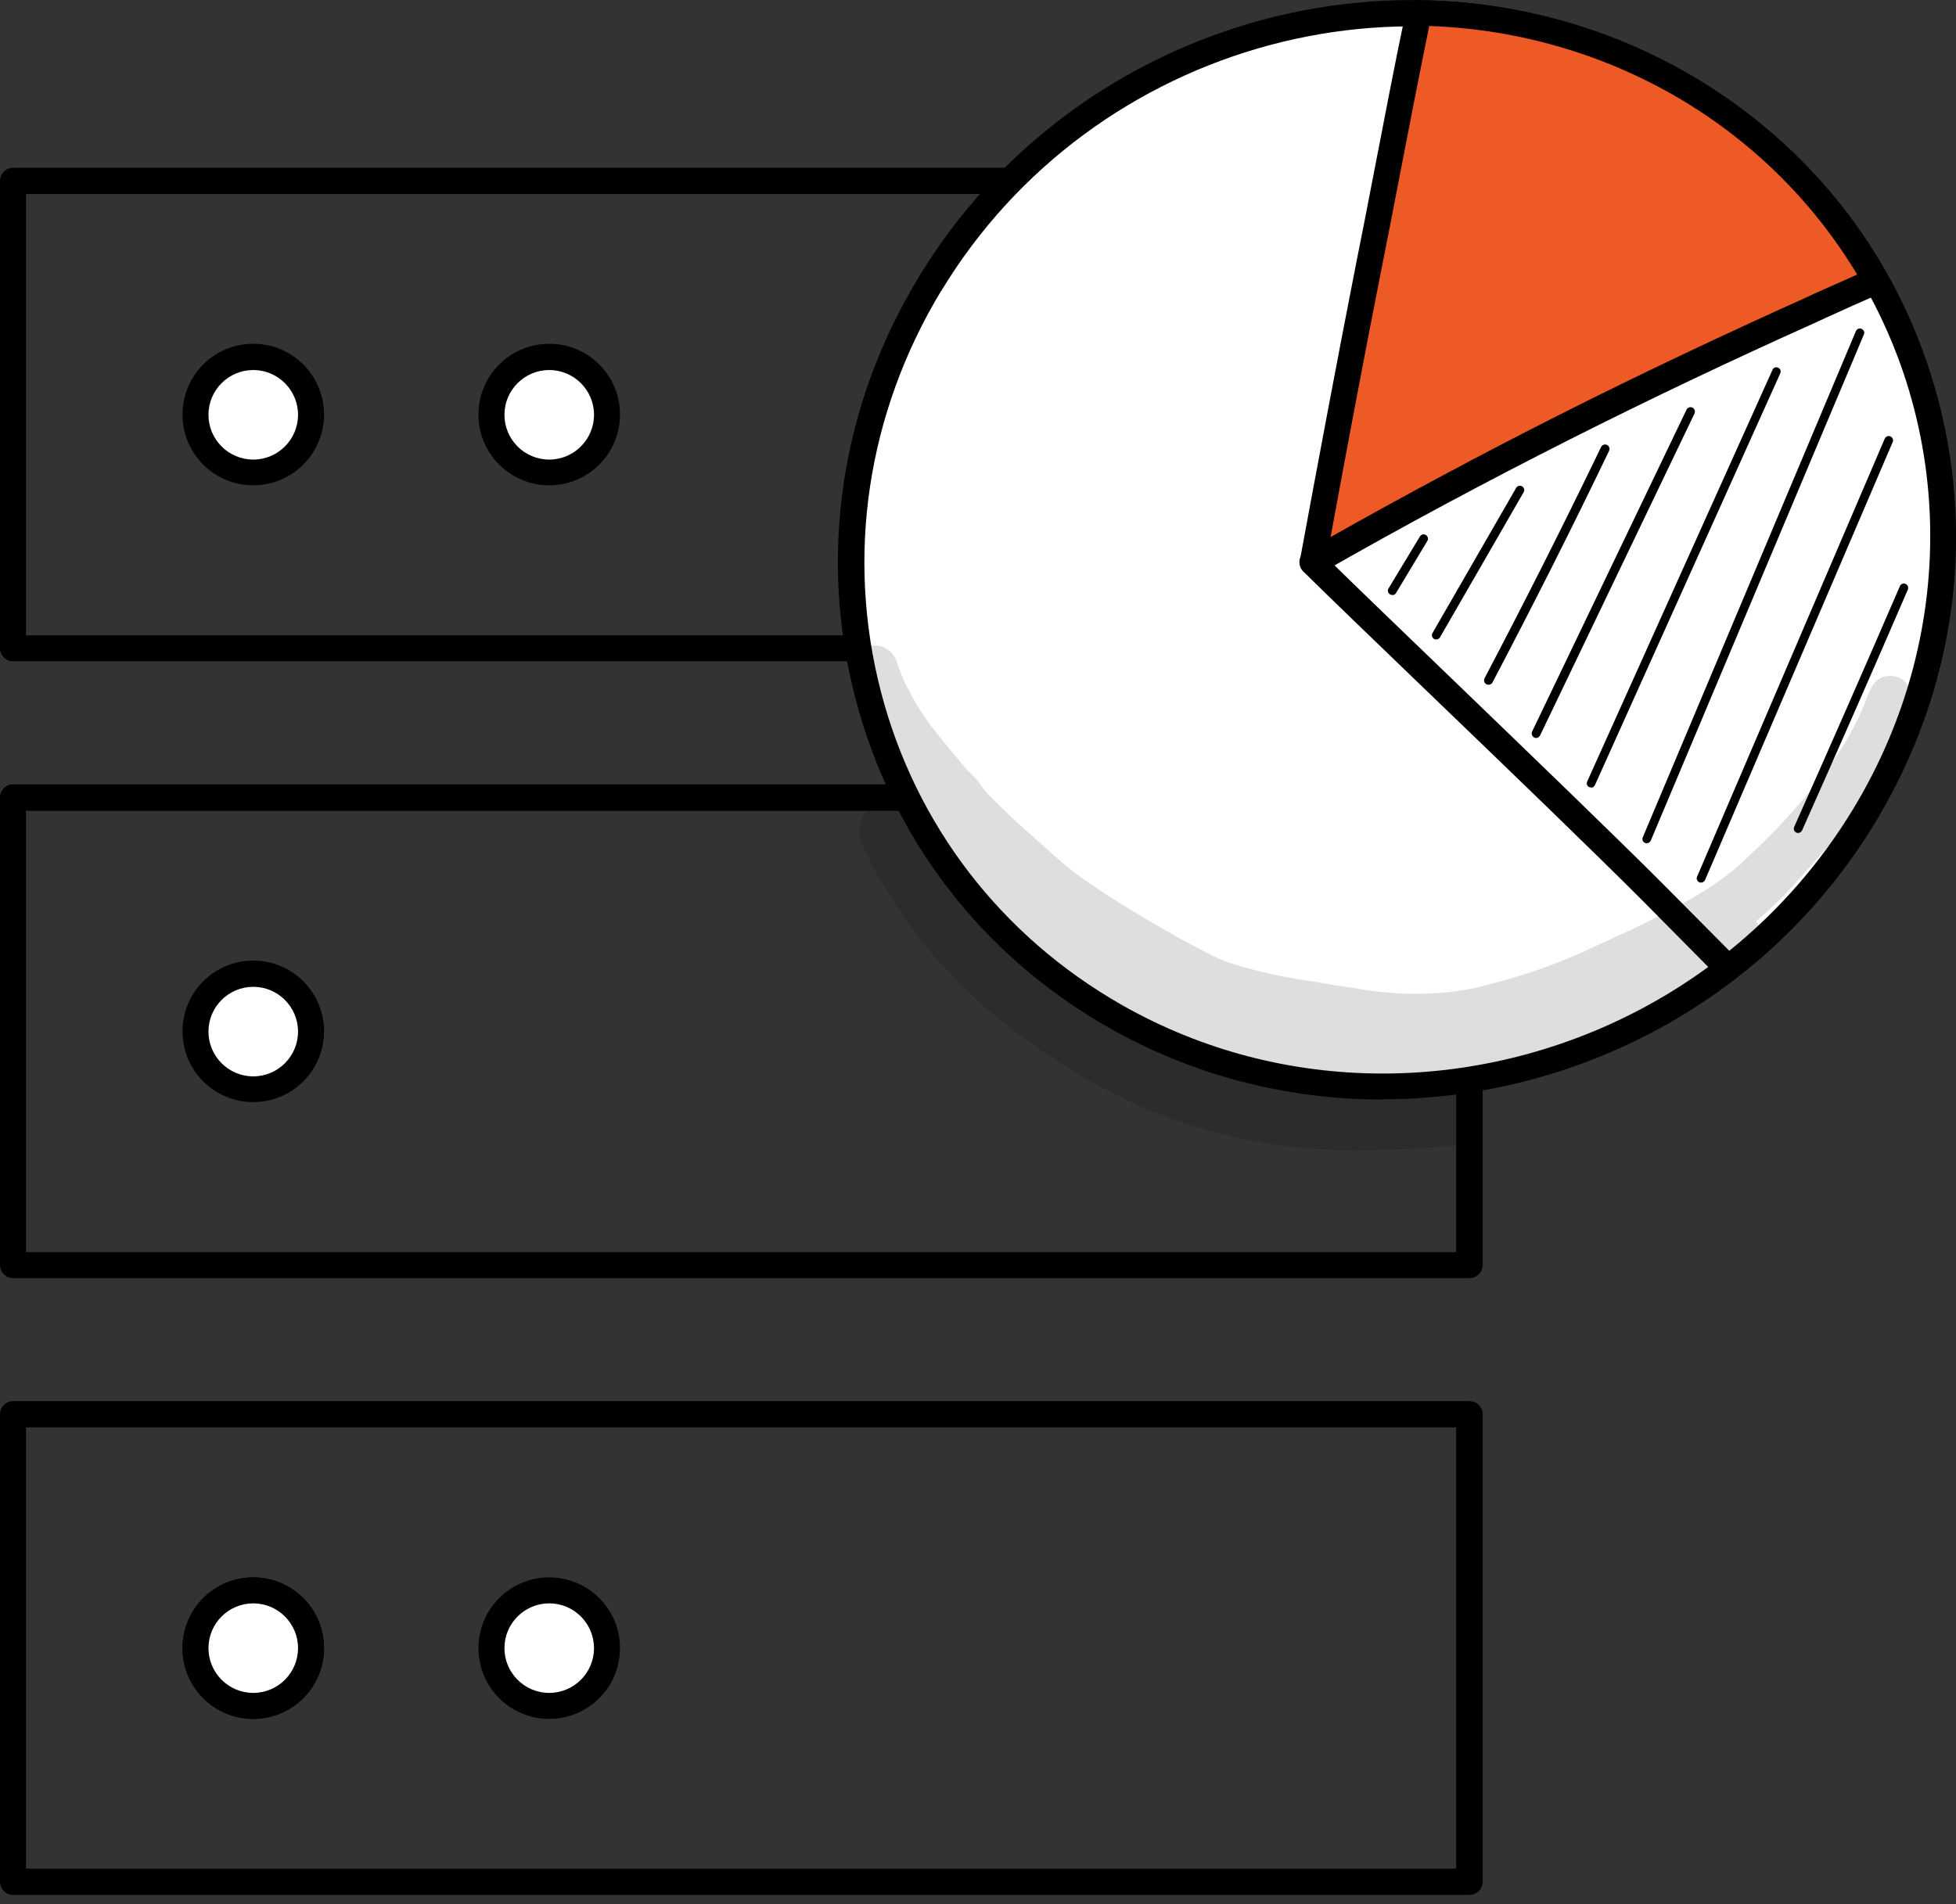
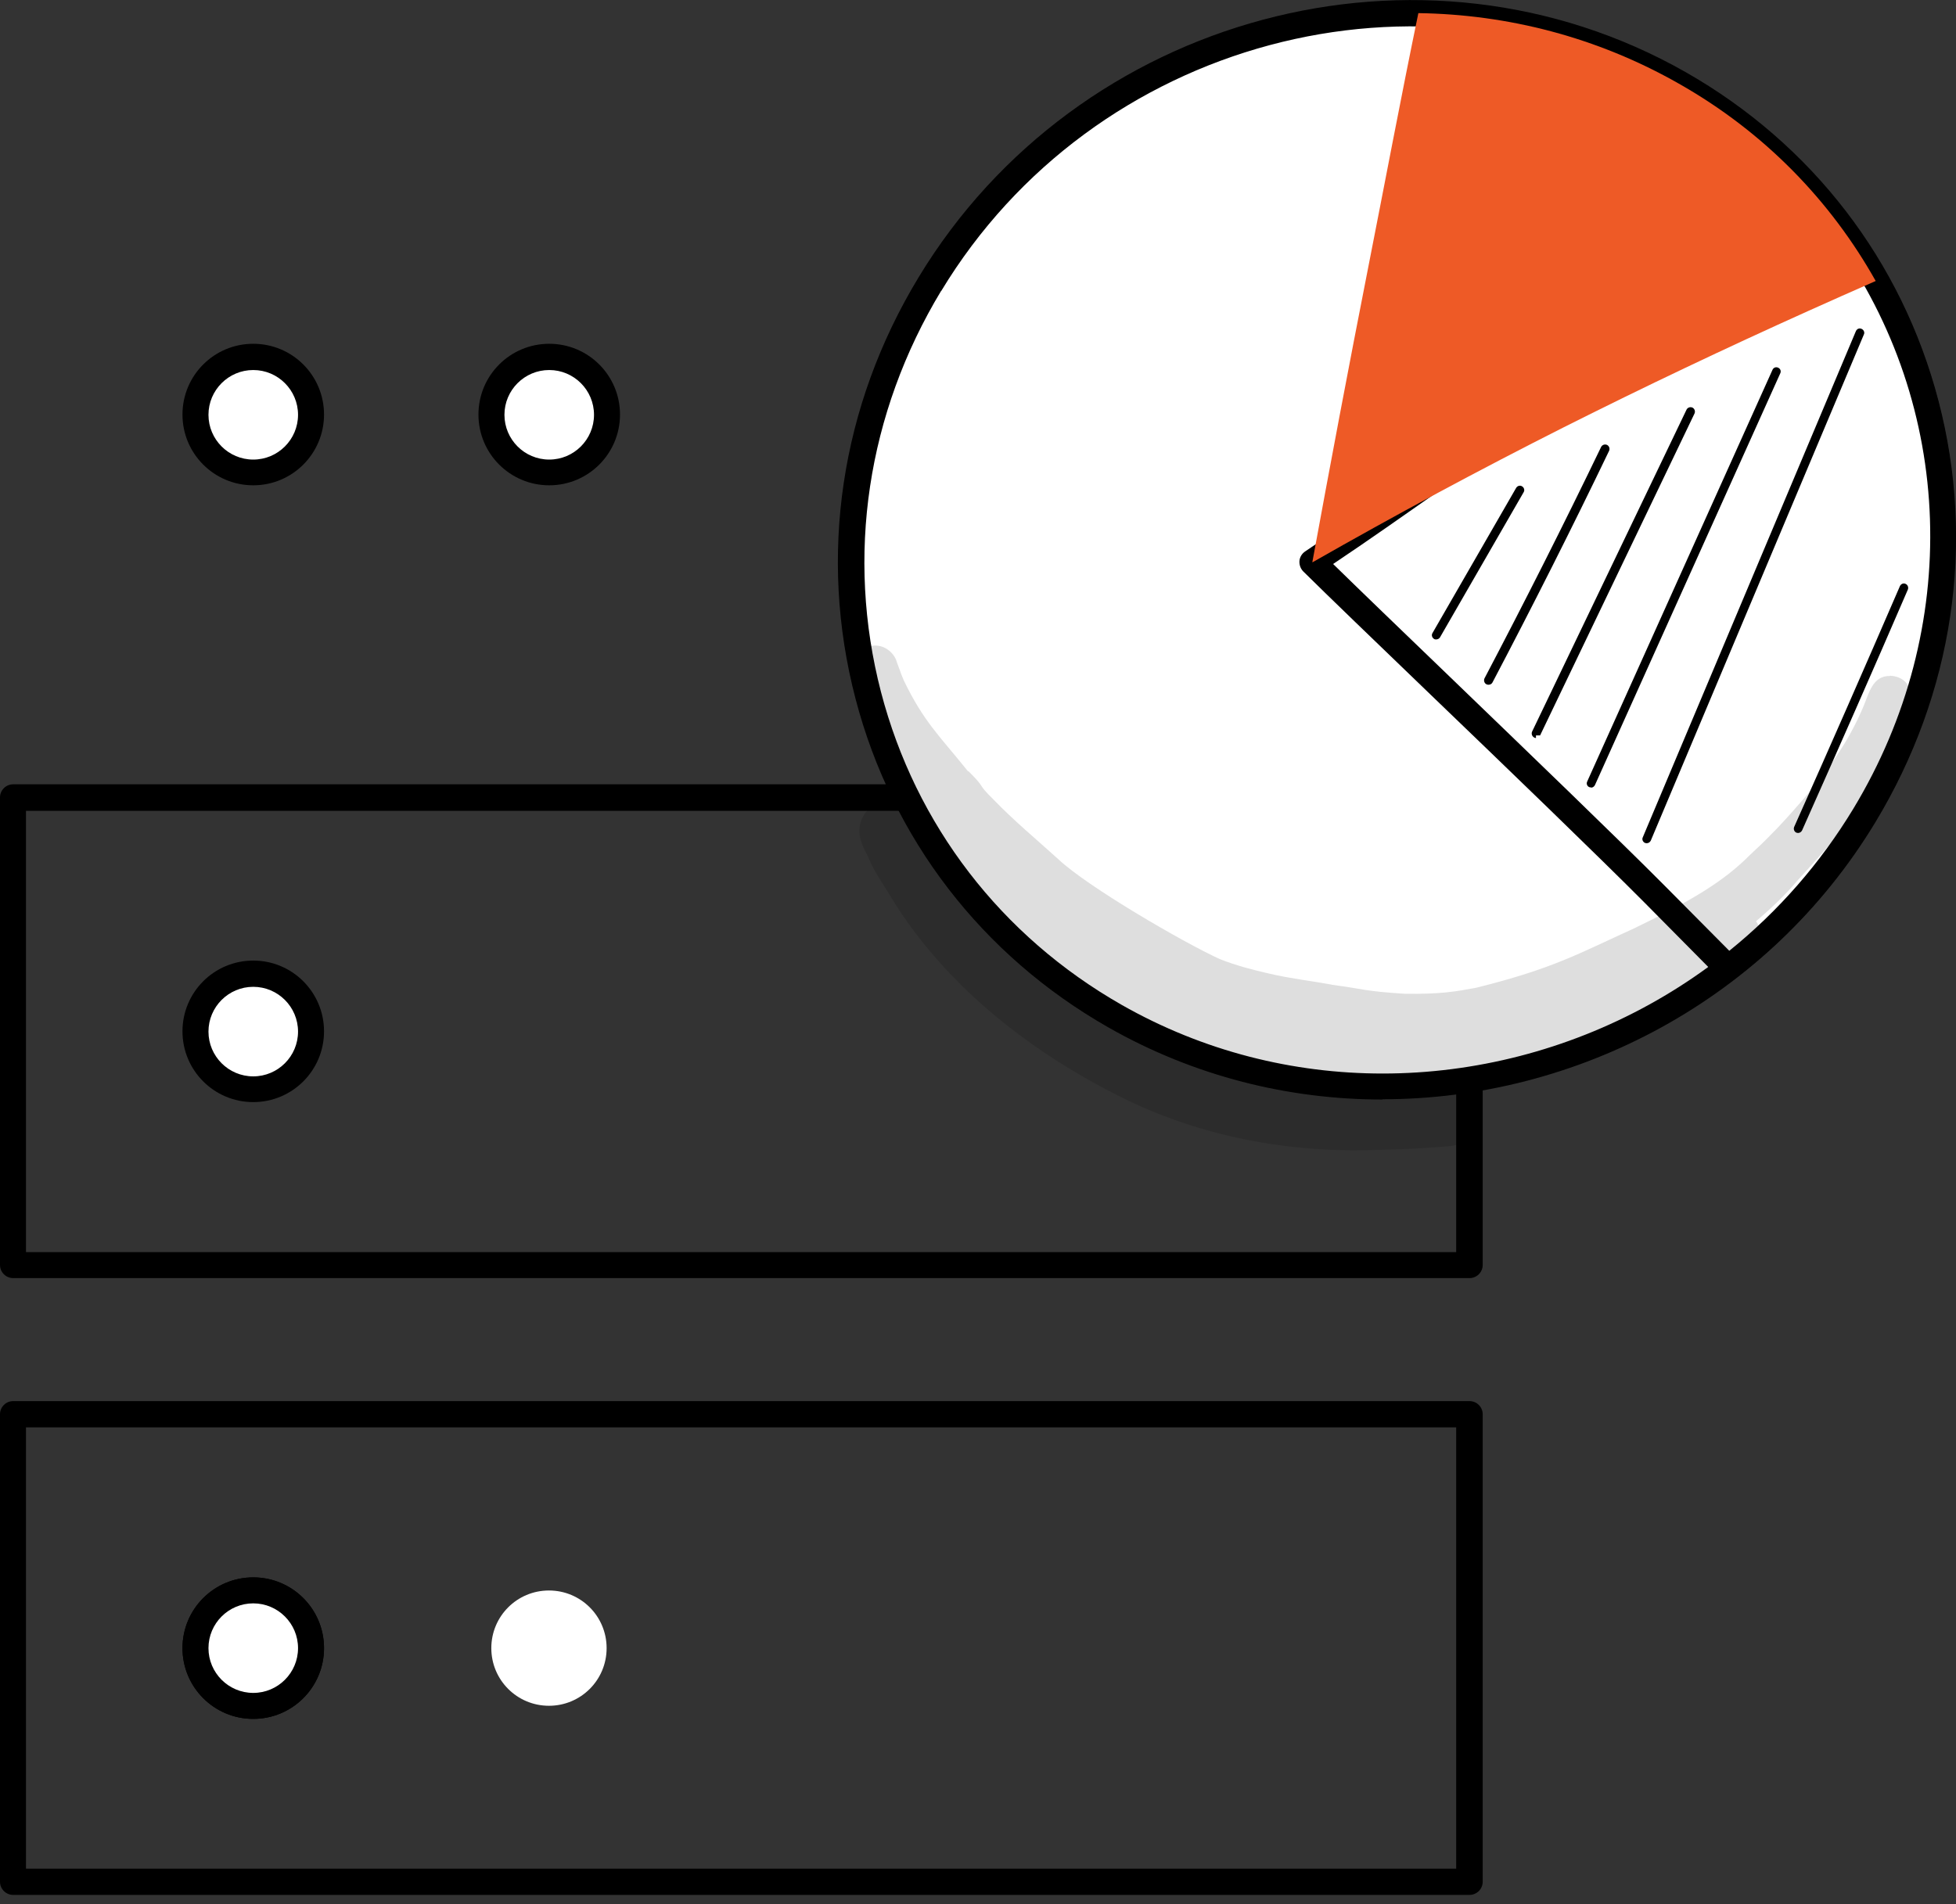
<svg xmlns="http://www.w3.org/2000/svg" width="76" height="74" viewBox="0 0 76 74" fill="none">
  <rect x="0" y="0" width="76" height="74" fill="#333333" stroke="none" />
  <g clip-path="url(#clip0_4135_12662)">
    <path d="M57.09 73.64H0.51C0.23 73.64 0 73.41 0 73.13V54.96C0 54.68 0.23 54.45 0.51 54.45H57.1C57.38 54.45 57.61 54.68 57.61 54.96V73.13C57.61 73.41 57.38 73.64 57.1 73.64H57.09ZM1.01 72.62H56.58V55.47H1.01V72.62Z" fill="black" />
-     <path d="M57.09 25.7H0.51C0.23 25.7 0 25.47 0 25.19V7.03C0 6.75 0.23 6.52 0.51 6.52H57.1C57.38 6.52 57.61 6.75 57.61 7.03V25.2C57.61 25.48 57.38 25.71 57.1 25.71L57.09 25.7ZM1.01 24.69H56.58V7.54H1.01V24.69Z" fill="black" />
    <path d="M57.09 49.67H0.51C0.23 49.67 0 49.44 0 49.16V30.99C0 30.71 0.23 30.48 0.51 30.48H57.1C57.38 30.48 57.61 30.71 57.61 30.99V49.16C57.61 49.44 57.38 49.67 57.1 49.67H57.09ZM1.01 48.66H56.58V31.51H1.01V48.66Z" fill="black" />
    <path d="M7.59 40.08C7.59 38.84 8.59 37.84 9.83 37.84C11.07 37.84 12.07 38.84 12.07 40.08C12.07 41.32 11.07 42.32 9.83 42.32C8.59 42.32 7.59 41.32 7.59 40.08Z" fill="white" />
    <path d="M9.84 42.83C8.32 42.83 7.09 41.6 7.09 40.08C7.09 38.56 8.32 37.33 9.84 37.33C11.36 37.33 12.59 38.56 12.59 40.08C12.59 41.6 11.36 42.83 9.84 42.83ZM9.84 38.35C8.88 38.35 8.1 39.13 8.1 40.09C8.1 41.05 8.88 41.83 9.84 41.83C10.8 41.83 11.58 41.05 11.58 40.09C11.58 39.13 10.8 38.35 9.84 38.35Z" fill="black" />
    <path d="M7.59 64.05C7.59 62.81 8.59 61.81 9.83 61.81C11.07 61.81 12.07 62.81 12.07 64.05C12.07 65.29 11.07 66.29 9.83 66.29C8.59 66.29 7.59 65.29 7.59 64.05Z" fill="white" />
    <path d="M9.84 66.8C8.32 66.8 7.09 65.57 7.09 64.05C7.09 62.53 8.32 61.3 9.84 61.3C11.36 61.3 12.59 62.53 12.59 64.05C12.59 65.57 11.36 66.8 9.84 66.8ZM9.84 62.31C8.88 62.31 8.1 63.09 8.1 64.05C8.1 65.01 8.88 65.79 9.84 65.79C10.8 65.79 11.58 65.01 11.58 64.05C11.58 63.09 10.8 62.31 9.84 62.31Z" fill="black" />
    <path d="M7.59 64.05C7.59 62.81 8.59 61.81 9.83 61.81C11.07 61.81 12.07 62.81 12.07 64.05C12.07 65.29 11.07 66.29 9.83 66.29C8.59 66.29 7.59 65.29 7.59 64.05Z" fill="white" />
    <path d="M9.84 66.8C8.32 66.8 7.09 65.57 7.09 64.05C7.09 62.53 8.32 61.3 9.84 61.3C11.36 61.3 12.59 62.53 12.59 64.05C12.59 65.57 11.36 66.8 9.84 66.8ZM9.84 62.31C8.88 62.31 8.1 63.09 8.1 64.05C8.1 65.01 8.88 65.79 9.84 65.79C10.8 65.79 11.58 65.01 11.58 64.05C11.58 63.09 10.8 62.31 9.84 62.31Z" fill="black" />
    <path d="M19.09 64.05C19.09 62.81 20.09 61.81 21.33 61.81C22.57 61.81 23.57 62.81 23.57 64.05C23.57 65.29 22.57 66.29 21.33 66.29C20.09 66.29 19.09 65.29 19.09 64.05Z" fill="white" />
-     <path d="M21.34 66.8C19.82 66.8 18.59 65.57 18.59 64.05C18.59 62.53 19.82 61.3 21.34 61.3C22.86 61.3 24.09 62.53 24.09 64.05C24.09 65.57 22.86 66.8 21.34 66.8ZM21.34 62.31C20.38 62.31 19.6 63.09 19.6 64.05C19.6 65.01 20.38 65.79 21.34 65.79C22.3 65.79 23.08 65.01 23.08 64.05C23.08 63.09 22.3 62.31 21.34 62.31Z" fill="black" />
    <path d="M7.59 16.11C7.59 14.87 8.59 13.87 9.83 13.87C11.07 13.87 12.07 14.87 12.07 16.11C12.07 17.35 11.07 18.35 9.83 18.35C8.59 18.35 7.59 17.35 7.59 16.11Z" fill="white" />
    <path d="M9.84 18.86C8.32 18.86 7.09 17.63 7.09 16.11C7.09 14.59 8.32 13.36 9.84 13.36C11.36 13.36 12.59 14.59 12.59 16.11C12.59 17.63 11.36 18.86 9.84 18.86ZM9.84 14.38C8.88 14.38 8.1 15.16 8.1 16.12C8.1 17.08 8.88 17.86 9.84 17.86C10.8 17.86 11.58 17.08 11.58 16.12C11.58 15.16 10.8 14.38 9.84 14.38Z" fill="black" />
    <path d="M19.09 16.11C19.09 14.87 20.09 13.87 21.33 13.87C22.57 13.87 23.57 14.87 23.57 16.11C23.57 17.35 22.57 18.35 21.33 18.35C20.09 18.35 19.09 17.35 19.09 16.11Z" fill="white" />
    <path d="M21.34 18.86C19.82 18.86 18.59 17.63 18.59 16.11C18.59 14.59 19.82 13.36 21.34 13.36C22.86 13.36 24.09 14.59 24.09 16.11C24.09 17.63 22.86 18.86 21.34 18.86ZM21.34 14.38C20.38 14.38 19.6 15.16 19.6 16.12C19.6 17.08 20.38 17.86 21.34 17.86C22.3 17.86 23.08 17.08 23.08 16.12C23.08 15.16 22.3 14.38 21.34 14.38Z" fill="black" />
    <path d="M36.13 11.04C42.181 1.03 55.211 -2.46 65.24 3.25C75.26 8.96 78.481 21.69 72.43 31.7C66.38 41.71 53.35 45.2 43.321 39.49C33.3 33.78 30.081 21.05 36.13 11.04Z" fill="white" />
    <path d="M53.71 42.73C50.07 42.73 46.41 41.83 43.07 39.93C38.15 37.13 34.66 32.59 33.24 27.15C31.79 21.6 32.66 15.78 35.69 10.78C41.88 0.55 55.24 -3.03 65.49 2.8C70.41 5.6 73.9 10.14 75.32 15.58C76.77 21.13 75.89 26.95 72.87 31.95C68.7 38.85 61.26 42.72 53.72 42.72L53.71 42.73ZM36.57 11.3C33.69 16.07 32.86 21.61 34.23 26.89C35.58 32.07 38.9 36.38 43.58 39.05C46.76 40.86 50.25 41.72 53.72 41.72C60.92 41.72 68.02 38.02 72 31.44C74.88 26.67 75.72 21.13 74.34 15.85C72.99 10.67 69.67 6.36 64.99 3.69C55.22 -1.87 42.47 1.55 36.57 11.31V11.3Z" fill="black" />
    <path d="M71.411 8.64C68.661 10.29 65.901 11.93 63.161 13.6C59.031 16.12 55.021 19.16 51.001 21.84C53.321 24.14 61.291 31.72 64.281 34.74C65.231 35.7 66.191 36.66 67.141 37.63C69.201 36.03 71.011 34.05 72.431 31.7C76.981 24.18 76.291 15.11 71.411 8.65V8.64Z" fill="white" />
    <path d="M67.141 38.14C67.01 38.14 66.88 38.09 66.781 37.99C65.831 37.03 64.88 36.07 63.92 35.1C62.151 33.32 58.67 29.96 55.59 27C53.441 24.93 51.59 23.15 50.641 22.21C50.531 22.1 50.48 21.95 50.49 21.8C50.501 21.65 50.59 21.51 50.711 21.43C52.221 20.42 53.761 19.34 55.251 18.29C57.73 16.55 60.3 14.75 62.88 13.17C65.621 11.5 68.421 9.83 71.13 8.21C71.35 8.08 71.641 8.13 71.79 8.34C76.96 15.19 77.38 24.46 72.841 31.96C71.421 34.3 69.6 36.35 67.421 38.03C67.331 38.1 67.221 38.14 67.111 38.14H67.141ZM51.8 21.92C52.821 22.92 54.45 24.49 56.3 26.27C59.38 29.24 62.87 32.6 64.65 34.39C65.501 35.24 66.341 36.1 67.191 36.95C69.111 35.4 70.731 33.54 72.01 31.43C76.251 24.42 75.951 15.79 71.29 9.31C68.71 10.85 66.05 12.45 63.441 14.03C60.88 15.59 58.331 17.38 55.861 19.11C54.531 20.04 53.17 21 51.81 21.91L51.8 21.92Z" fill="black" />
    <path d="M51 21.85C54.21 20.02 57.46 18.27 60.75 16.61C63.89 15.03 67.07 13.52 70.27 12.08C71.14 11.69 72.01 11.3 72.88 10.92C71.14 7.82 68.57 5.14 65.23 3.25C62.05 1.44 58.58 0.56 55.11 0.51C54.43 3.8 53.81 7.1 53.16 10.4C52.41 14.21 51.69 18.03 50.99 21.85H51Z" fill="#EE5A26" />
-     <path d="M51 22.35C50.9 22.35 50.79 22.32 50.71 22.26C50.55 22.15 50.47 21.95 50.51 21.76C51.18 18.13 51.91 14.23 52.68 10.3C52.91 9.16 53.13 8.02 53.35 6.88C53.76 4.76 54.18 2.56 54.63 0.41C54.68 0.17 54.89 0.01 55.13 0.01C58.77 0.06 62.36 1.03 65.49 2.81C68.78 4.68 71.49 7.4 73.33 10.68C73.4 10.8 73.41 10.95 73.37 11.09C73.32 11.23 73.22 11.34 73.09 11.39C72.36 11.71 71.62 12.04 70.9 12.37L70.49 12.56C67.3 13.99 64.1 15.51 60.99 17.08C57.84 18.67 54.56 20.42 51.26 22.31C51.18 22.35 51.1 22.38 51.01 22.38L51 22.35ZM55.53 1.02C55.12 3.03 54.72 5.08 54.34 7.06C54.12 8.2 53.9 9.35 53.67 10.49C52.97 14.03 52.31 17.55 51.7 20.87C54.7 19.18 57.66 17.6 60.53 16.15C63.66 14.57 66.87 13.05 70.07 11.61L70.48 11.42C71.04 11.17 71.6 10.92 72.16 10.67C70.42 7.77 67.95 5.36 64.98 3.67C62.11 2.04 58.85 1.12 55.52 1.01L55.53 1.02Z" fill="black" />
-     <path d="M54.1 23.12C54.1 23.12 54.04 23.12 54.01 23.1C53.93 23.05 53.9 22.95 53.95 22.87L55.17 20.85C55.22 20.77 55.32 20.74 55.4 20.79C55.48 20.84 55.51 20.94 55.46 21.02L54.24 23.05C54.21 23.1 54.15 23.13 54.1 23.13V23.12Z" fill="black" />
    <path d="M55.8 24.85C55.8 24.85 55.74 24.85 55.72 24.83C55.64 24.78 55.61 24.68 55.66 24.6L58.91 18.96C58.96 18.88 59.06 18.85 59.14 18.9C59.22 18.95 59.25 19.05 59.2 19.13L55.95 24.77C55.92 24.82 55.86 24.85 55.8 24.85Z" fill="black" />
    <path d="M57.831 26.61C57.831 26.61 57.781 26.61 57.751 26.59C57.671 26.55 57.641 26.44 57.681 26.36C59.231 23.41 60.761 20.38 62.211 17.37C62.251 17.29 62.351 17.25 62.441 17.29C62.521 17.33 62.561 17.43 62.521 17.52C61.071 20.54 59.541 23.57 57.991 26.52C57.961 26.58 57.901 26.61 57.841 26.61H57.831Z" fill="black" />
-     <path d="M59.68 28.68C59.68 28.68 59.63 28.68 59.61 28.66C59.53 28.62 59.49 28.52 59.53 28.43L65.53 15.92C65.57 15.84 65.67 15.8 65.76 15.84C65.84 15.88 65.88 15.98 65.84 16.07L59.84 28.58C59.81 28.64 59.75 28.68 59.69 28.68H59.68Z" fill="black" />
+     <path d="M59.68 28.68C59.68 28.68 59.63 28.68 59.61 28.66C59.53 28.62 59.49 28.52 59.53 28.43L65.53 15.92C65.57 15.84 65.67 15.8 65.76 15.84C65.84 15.88 65.88 15.98 65.84 16.07L59.84 28.58H59.68Z" fill="black" />
    <path d="M61.821 30.6C61.821 30.6 61.771 30.6 61.751 30.59C61.661 30.55 61.631 30.45 61.671 30.37L68.871 14.37C68.911 14.28 69.011 14.25 69.091 14.29C69.181 14.33 69.211 14.43 69.171 14.51L61.971 30.51C61.941 30.57 61.881 30.61 61.821 30.61V30.6Z" fill="black" />
    <path d="M63.99 32.77C63.99 32.77 63.95 32.77 63.92 32.76C63.83 32.72 63.79 32.62 63.83 32.54L72.11 12.87C72.15 12.78 72.24 12.74 72.33 12.78C72.42 12.82 72.46 12.92 72.42 13L64.14 32.67C64.11 32.73 64.05 32.77 63.98 32.77H63.99Z" fill="black" />
-     <path d="M66.1 34.3C66.1 34.3 66.06 34.3 66.03 34.29C65.94 34.25 65.9 34.15 65.94 34.07L73.23 17.05C73.27 16.96 73.37 16.92 73.45 16.96C73.54 17 73.58 17.1 73.54 17.18L66.25 34.2C66.22 34.26 66.16 34.3 66.09 34.3H66.1Z" fill="black" />
    <path d="M69.871 32.37C69.871 32.37 69.82 32.37 69.8 32.36C69.71 32.32 69.68 32.22 69.71 32.14C71.091 29.05 72.471 25.9 73.82 22.78C73.861 22.69 73.96 22.65 74.04 22.69C74.13 22.73 74.16 22.83 74.13 22.91C72.781 26.04 71.391 29.19 70.02 32.27C69.99 32.33 69.93 32.37 69.871 32.37Z" fill="black" />
    <g opacity="0.13">
      <path d="M73.43 26.27C72.76 26.26 72.62 26.94 72.41 27.44C72.17 28.01 71.89 28.55 71.56 29.07C70.99 29.92 70.97 30.01 70.42 30.63C70.5 30.55 69.8 31.4 69.05 32.19C68.36 32.9 68.48 32.76 68.01 33.21C66.98 34.25 65.75 34.99 63.49 36.08C61.37 37.04 60.37 37.64 57.34 38.39C56.56 38.53 56.02 38.64 54.58 38.62C53 38.52 53.03 38.44 51.75 38.27C51.75 38.27 51.76 38.27 51.77 38.27C50.96 38.12 50.14 38.03 49.33 37.84C48.67 37.69 48.02 37.52 47.39 37.27C45.95 36.61 42.24 34.45 41.12 33.39C40.27 32.62 39.39 31.89 38.59 31.06C37.92 30.4 38.35 30.69 37.65 29.99C37.63 29.98 37.62 29.97 37.6 29.96C36.49 28.58 35.9 28.06 35.12 26.45C35.02 26.21 35.06 26.32 34.85 25.74C34.79 25.52 34.64 25.33 34.44 25.21C33.96 24.91 33.29 25.19 33.14 25.74C33.03 26.12 33.24 26.48 33.36 26.83C33.68 27.63 34.12 28.38 34.59 29.11C34.89 29.57 35.21 30.02 35.55 30.46C35.33 30.64 35.18 30.91 35.17 31.21C35.1 31.18 35.03 31.15 34.95 31.13C34.32 30.94 33.59 31.35 33.43 31.99C33.31 32.44 33.48 32.84 33.7 33.23C33.72 33.27 33.73 33.31 33.75 33.35C33.96 33.86 34.28 34.3 34.56 34.77C36.7 38.33 40.15 40.99 43.85 42.78C46.93 44.25 50.36 44.84 53.76 44.68C54.5 44.67 55.24 44.63 55.97 44.57C56.39 44.54 56.85 44.53 57.15 44.19C57.88 43.5 57.33 42.15 56.32 42.19C52.85 42.49 49.97 42.35 47.24 41.53C48.26 41.65 49.31 41.67 50.33 41.75C51.52 41.82 52.69 42.03 53.89 42.06C55.16 42.03 56.45 42.1 57.71 41.91C59.9 41.41 62.06 40.67 64.1 39.72C65.36 39.11 66.59 38.38 67.65 37.46C67.89 37.23 68.22 37.05 68.33 36.73C68.48 36.44 68.42 36.07 68.23 35.8C68.87 35.26 69.42 34.72 69.84 34.22C70.13 33.89 71.07 32.91 71.76 31.99C72.25 31.28 72.7 30.53 73.14 29.79C73.52 29.12 73.83 28.41 74.1 27.68C74.43 27.06 74.24 26.3 73.44 26.26L73.43 26.27ZM36.85 34.03C36.71 33.78 36.57 33.53 36.42 33.28C36.76 33.68 37.1 34.09 37.45 34.48C37.82 35.12 38.25 35.73 38.71 36.3C38.66 36.25 38.61 36.21 38.57 36.17C37.57 35.06 37.55 35.05 36.85 34.03Z" fill="black" />
    </g>
  </g>
  <defs>
    <clipPath id="clip0_4135_12662">
      <rect width="76" height="73.64" fill="white" />
    </clipPath>
  </defs>
</svg>